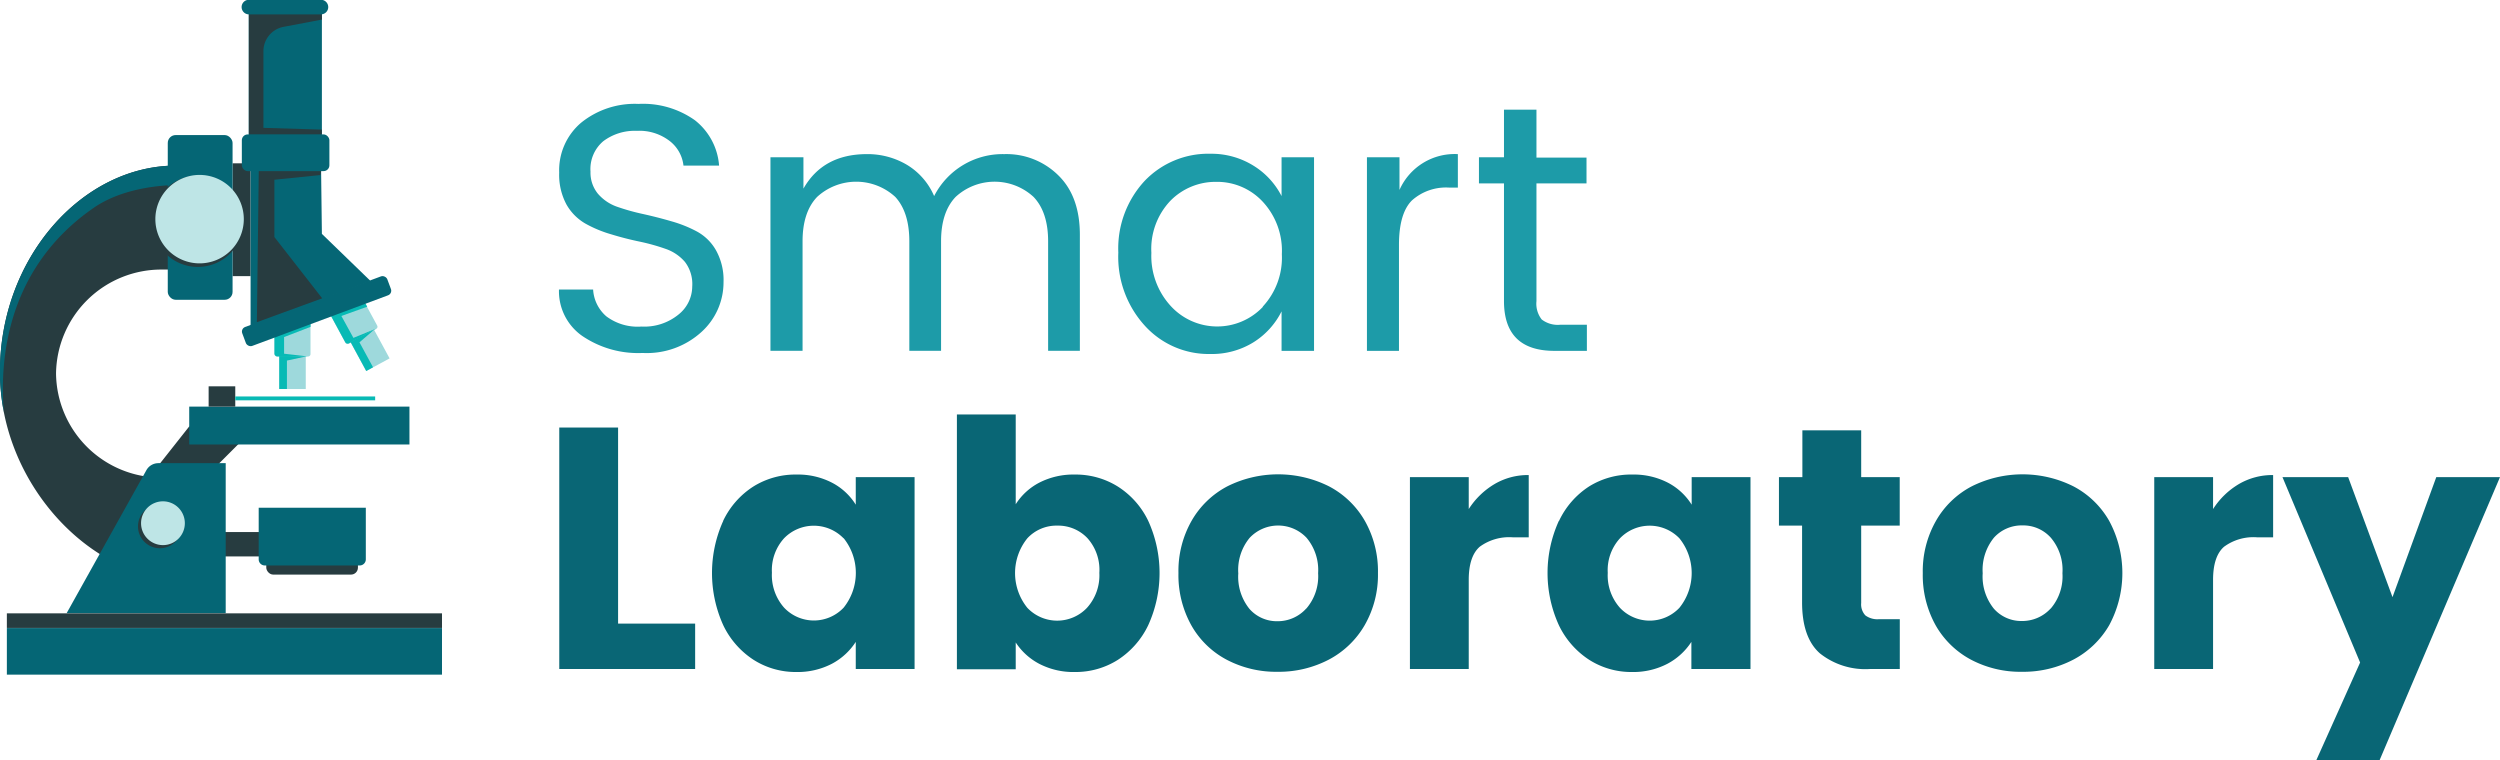
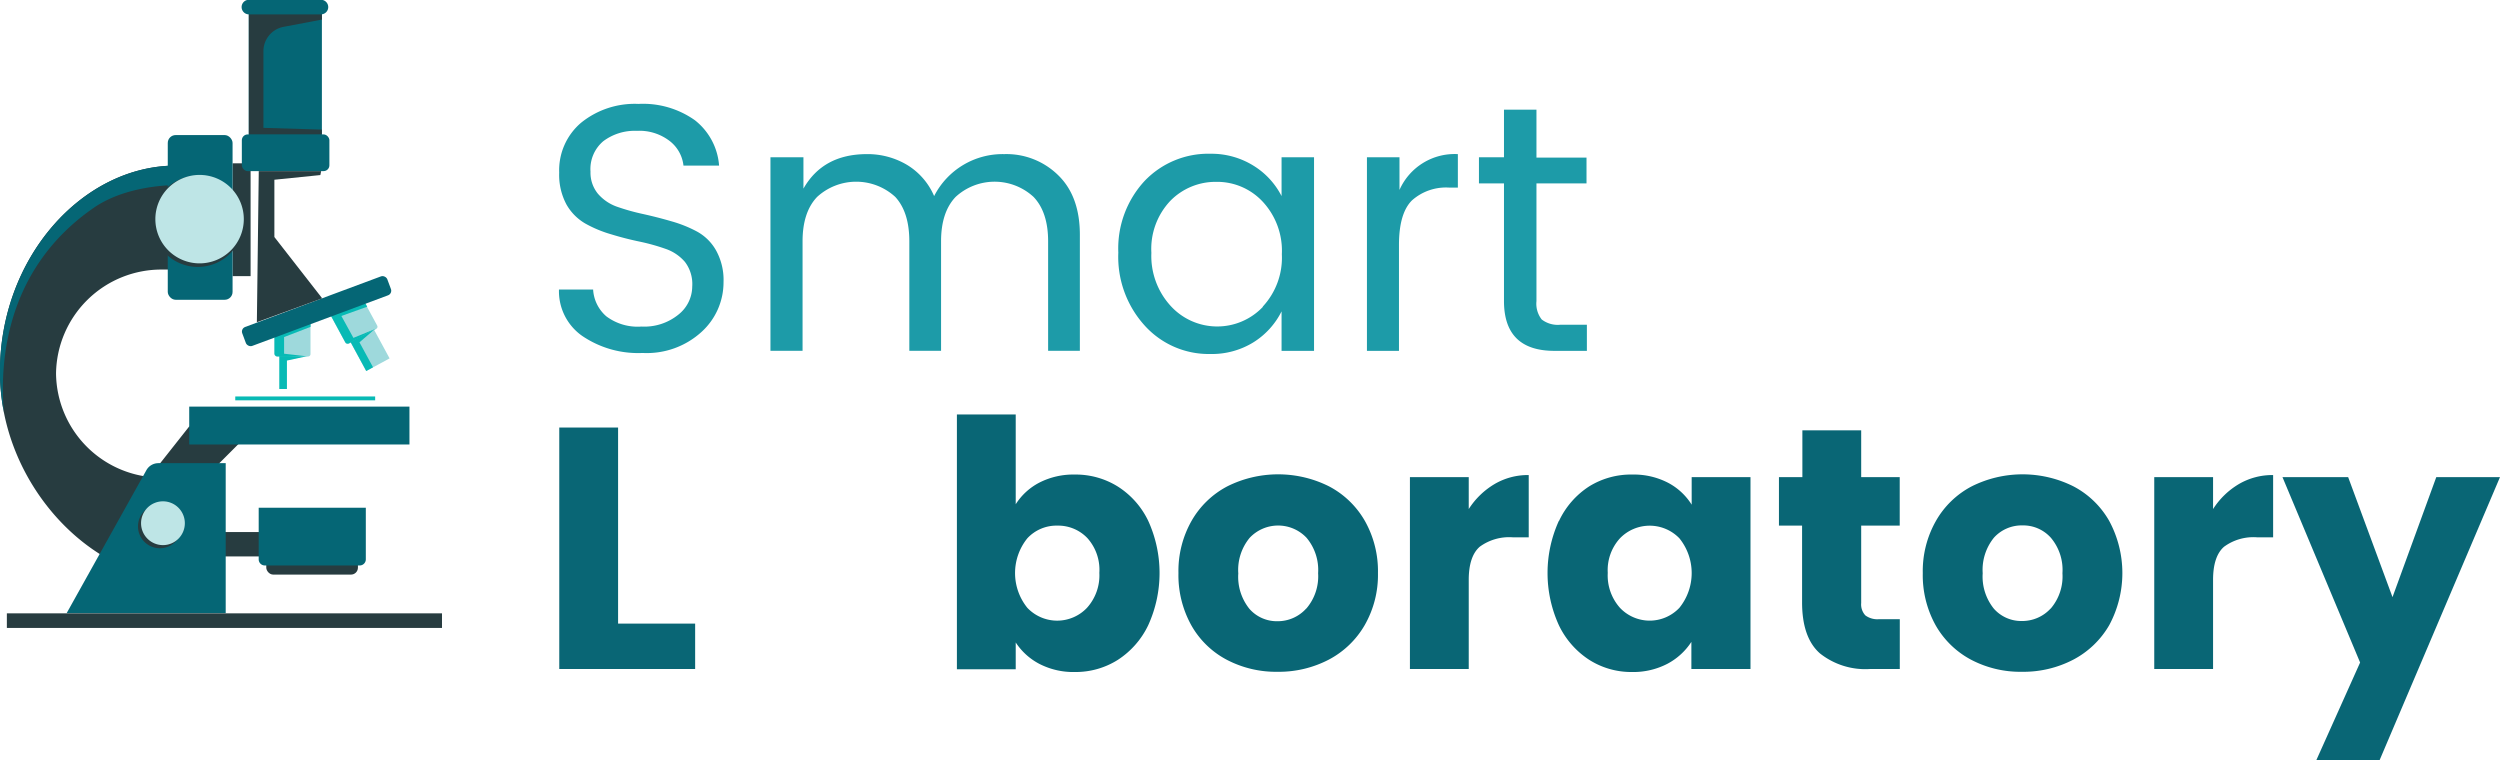
<svg xmlns="http://www.w3.org/2000/svg" id="Layer_1" data-name="Layer 1" viewBox="0 0 342.59 104.18">
  <defs>
    <style>.cls-1{fill:#273c40;}.cls-2{fill:#9ed9dc;}.cls-3{fill:#08bab5;}.cls-4{fill:#056675;}.cls-5{fill:#bee5e6;}.cls-6{fill:#1d9ba8;}.cls-7{fill:#096675;}</style>
  </defs>
  <rect class="cls-1" x="36.49" y="75.54" width="12.56" height="3.2" rx="0.95" />
  <rect class="cls-2" x="58.06" y="53.57" width="3.65" height="8.91" transform="translate(-30.64 23.59) rotate(-28.46)" />
  <path class="cls-2" d="M56.29,53.6h4.95a0,0,0,0,1,0,0V58a.33.33,0,0,1-.33.33H56.62a.33.33,0,0,1-.33-.33V53.6A0,0,0,0,1,56.29,53.6Z" transform="translate(-29.79 22.81) rotate(-28.46)" />
  <path class="cls-3" d="M60,53l.54,1L57,55.27l1.65,3L61.76,57l-3.68,2a.41.41,0,0,1-.57-.17L55.44,55Z" transform="translate(-10.22 -11.97)" />
  <polygon class="cls-3" points="51.12 50.33 50.19 50.84 48.04 46.87 48.97 46.36 51.27 45.18 49.26 46.91 51.12 50.33" />
-   <rect class="cls-2" x="38.25" y="44.4" width="3.65" height="8.91" />
  <path class="cls-2" d="M37.6,44.15h4.95a0,0,0,0,1,0,0v4.37a.33.33,0,0,1-.33.33H37.94a.33.33,0,0,1-.33-.33V44.15A0,0,0,0,1,37.6,44.15Z" />
  <path class="cls-3" d="M52.78,56.39v.37l-3.63,1.4v2.28l3.28.38H48.25a.42.42,0,0,1-.42-.42V56.06Z" transform="translate(-10.22 -11.97)" />
  <polygon class="cls-3" points="39.32 53.31 38.27 53.31 38.27 48.79 39.32 48.79 41.91 48.85 39.32 49.41 39.32 53.31" />
  <rect class="cls-1" x="26.55" y="72.91" width="12.25" height="3.34" />
  <polygon class="cls-1" points="20.36 65.49 25.93 58.44 35.08 58.44 28.9 64.63 28.9 73.28 19.62 73.28 20.36 65.49" />
  <rect class="cls-1" x="31.87" y="22.38" width="2.47" height="15.46" />
  <path class="cls-1" d="M35.36,34.66h-1c-12.88,0-24.15,12.65-24.15,28.26h0c0,15.61,12.76,28.27,24.15,28.27h1V77.42H32.51A14.43,14.43,0,0,1,17.9,63.16h0A14.43,14.43,0,0,1,32.51,48.91h2.85Z" transform="translate(-10.22 -11.97)" />
  <path class="cls-4" d="M41.15,75.44H31.91a1.88,1.88,0,0,0-1.65,1L19.35,96h21.8Z" transform="translate(-10.22 -11.97)" />
  <rect class="cls-4" x="34.09" y="1.86" width="10.02" height="17.74" />
  <rect class="cls-4" x="33.14" y="18.42" width="12" height="5.03" rx="0.8" />
  <rect class="cls-4" x="22.99" y="18.51" width="8.88" height="22.57" rx="1.08" />
  <rect class="cls-4" x="25.93" y="55.72" width="30.18" height="5.19" />
  <rect class="cls-1" x="0.94" y="84.05" width="59.63" height="2" />
-   <rect class="cls-4" x="0.94" y="86.07" width="59.63" height="6.38" />
-   <polygon class="cls-4" points="50.79 38.52 34.34 44.71 34.34 22.32 43.99 22.32 44.11 32.05 50.79 38.52" />
  <rect class="cls-4" x="43" y="53.22" width="21.21" height="2.77" rx="0.67" transform="translate(-25.91 10.18) rotate(-20.43)" />
-   <rect class="cls-1" x="28.59" y="52.94" width="3.65" height="2.78" />
  <rect class="cls-3" x="32.24" y="54.33" width="19.17" height="0.53" />
  <path class="cls-4" d="M35.41,69.58H50.13a0,0,0,0,1,0,0v7.07a.84.84,0,0,1-.84.84h-13a.84.84,0,0,1-.84-.84V69.58A0,0,0,0,1,35.41,69.58Z" />
  <path class="cls-1" d="M35.13,84.1a3,3,0,1,1-3-3A3,3,0,0,1,35.13,84.1Z" transform="translate(-10.22 -11.97)" />
  <path class="cls-5" d="M35.55,83.67a3,3,0,1,1-3-3A3,3,0,0,1,35.55,83.67Z" transform="translate(-10.22 -11.97)" />
  <path class="cls-4" d="M35.36,34.66h-1c-12.88,0-24.15,12.65-24.15,28.26a29.46,29.46,0,0,0,.55,5.6c-.7-8,.79-20.15,12.36-28.11,5-3.42,12.15-3.08,12.15-3.08Z" transform="translate(-10.22 -11.97)" />
  <path class="cls-1" d="M43.58,42.3a6.25,6.25,0,1,1-6.25-6.25A6.25,6.25,0,0,1,43.58,42.3Z" transform="translate(-10.22 -11.97)" />
  <path class="cls-5" d="M43.63,42a6.06,6.06,0,1,1-6.06-6.06A6.06,6.06,0,0,1,43.63,42Z" transform="translate(-10.22 -11.97)" />
  <path class="cls-1" d="M54.34,14.65l-5.27,1A3.39,3.39,0,0,0,46.32,19V29.49l8,.24,0,.65h-10V13.82h10Z" transform="translate(-10.22 -11.97)" />
  <path class="cls-4" d="M54.2,13.94H44.33a1,1,0,0,1-1-1h0a1,1,0,0,1,1-1H54.2a1,1,0,0,1,1,1h0A1,1,0,0,1,54.2,13.94Z" transform="translate(-10.22 -11.97)" />
  <polygon class="cls-1" points="44.01 23.45 35.46 23.45 35.2 44.15 44.15 40.88 37.6 32.48 37.6 24.63 43.9 23.99 44.01 23.45" />
  <path class="cls-6" d="M91.14,35.5a4.56,4.56,0,0,0,1,3,6.14,6.14,0,0,0,2.61,1.79,29.8,29.8,0,0,0,3.55,1c1.31.29,2.61.62,3.91,1a17.3,17.3,0,0,1,3.56,1.43,6.66,6.66,0,0,1,2.6,2.61,8.37,8.37,0,0,1,1,4.3,9.18,9.18,0,0,1-3,6.81,11.13,11.13,0,0,1-8.09,2.9A13.62,13.62,0,0,1,90,58a7.47,7.47,0,0,1-3.18-6.35h4.68a5.24,5.24,0,0,0,1.81,3.67,7.15,7.15,0,0,0,4.81,1.4,7.4,7.4,0,0,0,5.07-1.64,4.94,4.94,0,0,0,1.89-3.84,5,5,0,0,0-1-3.38,6.09,6.09,0,0,0-2.6-1.77,28.31,28.31,0,0,0-3.56-1c-1.3-.27-2.61-.6-3.91-1a16.72,16.72,0,0,1-3.55-1.47A7,7,0,0,1,87.85,40a8.59,8.59,0,0,1-1-4.37,8.54,8.54,0,0,1,3-6.84,11.68,11.68,0,0,1,7.87-2.58,12.27,12.27,0,0,1,7.73,2.24,8.72,8.72,0,0,1,3.31,6.21h-4.88A4.93,4.93,0,0,0,102,31.3a6.78,6.78,0,0,0-4.49-1.4,7.18,7.18,0,0,0-4.62,1.42A5,5,0,0,0,91.14,35.5Z" transform="translate(-10.22 -11.97)" />
  <path class="cls-6" d="M120.32,33.52v4.3Q123,33.1,129,33.09a10.57,10.57,0,0,1,5.51,1.47,9.24,9.24,0,0,1,3.72,4.28,10.53,10.53,0,0,1,9.61-5.75A10.11,10.11,0,0,1,155.25,36q3,2.93,2.95,8.34v15.7h-4.35v-15q0-4-2-6.09a7.88,7.88,0,0,0-10.67,0q-2,2.09-2,6.09v15h-4.35v-15q0-4-1.93-6.09a7.92,7.92,0,0,0-10.7,0q-2,2.09-2,6.09v15h-4.4V33.52Z" transform="translate(-10.22 -11.97)" />
  <path class="cls-6" d="M167.09,56.59a14,14,0,0,1-3.62-10,13.61,13.61,0,0,1,3.59-9.81,12.06,12.06,0,0,1,9.06-3.74A10.9,10.9,0,0,1,182,34.68a10.5,10.5,0,0,1,3.84,4.16V33.52h4.45V60.05h-4.45V54.64A10.55,10.55,0,0,1,182,58.87a10.82,10.82,0,0,1-5.92,1.61A11.81,11.81,0,0,1,167.09,56.59ZM183.25,54a9.85,9.85,0,0,0,2.63-7.2,9.87,9.87,0,0,0-2.63-7.2,8.52,8.52,0,0,0-6.33-2.71,8.68,8.68,0,0,0-6.33,2.61A9.58,9.58,0,0,0,168,46.62a10.13,10.13,0,0,0,2.66,7.29,8.63,8.63,0,0,0,12.63.1Z" transform="translate(-10.22 -11.97)" />
  <path class="cls-6" d="M202,33.52V38A8.26,8.26,0,0,1,210,33.09v4.59h-1.16a7,7,0,0,0-5.14,1.76c-1.18,1.18-1.77,3.21-1.77,6.11v14.5h-4.39V33.52Z" transform="translate(-10.22 -11.97)" />
  <path class="cls-6" d="M224.05,56.47h3.63v3.58h-4.45q-6.9,0-6.91-6.81V37.1h-3.43V33.52h3.43V27h4.45v6.57h6.86V37.1h-6.86V53.24a3.5,3.5,0,0,0,.72,2.51A3.61,3.61,0,0,0,224.05,56.47Z" transform="translate(-10.22 -11.97)" />
  <path class="cls-7" d="M94.92,97.43h10.56v6.22H86.86V70.56h8.06Z" transform="translate(-10.22 -11.97)" />
-   <path class="cls-7" d="M109.32,83.34a11.39,11.39,0,0,1,4.17-4.72A10.9,10.9,0,0,1,119.38,77a10.16,10.16,0,0,1,4.88,1.13,8.38,8.38,0,0,1,3.23,3V77.35h8.06v26.3h-8.06V99.93a8.8,8.8,0,0,1-3.27,3,10.19,10.19,0,0,1-4.88,1.13,10.75,10.75,0,0,1-5.85-1.67,11.59,11.59,0,0,1-4.17-4.77,17.36,17.36,0,0,1,0-14.25Zm16.5,2.4a5.68,5.68,0,0,0-8.16,0A6.5,6.5,0,0,0,116,90.45a6.72,6.72,0,0,0,1.67,4.79,5.61,5.61,0,0,0,8.16,0,7.62,7.62,0,0,0,0-9.52Z" transform="translate(-10.22 -11.97)" />
  <path class="cls-7" d="M152.66,78.1A10.25,10.25,0,0,1,157.52,77a10.88,10.88,0,0,1,5.89,1.65,11.39,11.39,0,0,1,4.17,4.72,17.25,17.25,0,0,1,0,14.25,11.59,11.59,0,0,1-4.17,4.77,10.81,10.81,0,0,1-5.89,1.67,10.16,10.16,0,0,1-4.86-1.11,8.65,8.65,0,0,1-3.25-2.94v3.67h-8.06V68.77h8.06v12.3A8.44,8.44,0,0,1,152.66,78.1Zm6.58,7.62A5.52,5.52,0,0,0,155.12,84,5.43,5.43,0,0,0,151,85.74a7.58,7.58,0,0,0,0,9.52,5.63,5.63,0,0,0,8.18,0,6.64,6.64,0,0,0,1.69-4.79A6.5,6.5,0,0,0,159.24,85.72Z" transform="translate(-10.22 -11.97)" />
  <path class="cls-7" d="M178.33,102.38a12,12,0,0,1-4.85-4.71,14.12,14.12,0,0,1-1.77-7.17,13.92,13.92,0,0,1,1.79-7.14,12.14,12.14,0,0,1,4.9-4.74,15.57,15.57,0,0,1,13.95,0,12.17,12.17,0,0,1,4.91,4.74,14,14,0,0,1,1.79,7.14,13.84,13.84,0,0,1-1.82,7.14,12.27,12.27,0,0,1-4.95,4.74,14.79,14.79,0,0,1-7,1.65A14.53,14.53,0,0,1,178.33,102.38Zm10.89-7a6.78,6.78,0,0,0,1.63-4.86,6.87,6.87,0,0,0-1.58-4.85,5.36,5.36,0,0,0-7.8,0,6.91,6.91,0,0,0-1.56,4.88,7,7,0,0,0,1.53,4.86,5,5,0,0,0,3.84,1.69A5.25,5.25,0,0,0,189.22,95.36Z" transform="translate(-10.22 -11.97)" />
  <path class="cls-7" d="M215,78.32a9,9,0,0,1,4.71-1.25V85.6h-2.21A6.82,6.82,0,0,0,213,86.89c-1,.87-1.51,2.39-1.51,4.55v12.21h-8.06V77.35h8.06v4.38A10.66,10.66,0,0,1,215,78.32Z" transform="translate(-10.22 -11.97)" />
  <path class="cls-7" d="M223.87,83.34A11.39,11.39,0,0,1,228,78.62,10.88,10.88,0,0,1,233.93,77a10.19,10.19,0,0,1,4.88,1.13,8.45,8.45,0,0,1,3.23,3V77.35h8.06v26.3H242V99.93a8.83,8.83,0,0,1-3.28,3,10.16,10.16,0,0,1-4.88,1.13,10.74,10.74,0,0,1-5.84-1.67,11.59,11.59,0,0,1-4.17-4.77,17.25,17.25,0,0,1,0-14.25Zm16.49,2.4a5.66,5.66,0,0,0-8.15,0,6.46,6.46,0,0,0-1.67,4.73,6.67,6.67,0,0,0,1.67,4.79,5.6,5.6,0,0,0,8.15,0,7.58,7.58,0,0,0,0-9.52Z" transform="translate(-10.22 -11.97)" />
  <path class="cls-7" d="M270.56,96.82v6.83h-4.1a10,10,0,0,1-6.84-2.14c-1.63-1.43-2.45-3.77-2.45-7V84H254V77.35h3.21V70.94h8.06v6.41h5.28V84h-5.28V94.6a2.21,2.21,0,0,0,.57,1.7,2.76,2.76,0,0,0,1.88.52Z" transform="translate(-10.22 -11.97)" />
  <path class="cls-7" d="M280.34,102.38a12.1,12.1,0,0,1-4.86-4.71,14.12,14.12,0,0,1-1.77-7.17,13.92,13.92,0,0,1,1.8-7.14,12.08,12.08,0,0,1,4.9-4.74,15.57,15.57,0,0,1,13.95,0,12.08,12.08,0,0,1,4.9,4.74,15.06,15.06,0,0,1,0,14.28,12.27,12.27,0,0,1-4.95,4.74,14.79,14.79,0,0,1-7,1.65A14.5,14.5,0,0,1,280.34,102.38Zm10.89-7a6.78,6.78,0,0,0,1.62-4.86,6.83,6.83,0,0,0-1.58-4.85,5.07,5.07,0,0,0-3.89-1.7,5.13,5.13,0,0,0-3.91,1.67,7,7,0,0,0-1.55,4.88,7,7,0,0,0,1.53,4.86,5,5,0,0,0,3.84,1.69A5.27,5.27,0,0,0,291.23,95.36Z" transform="translate(-10.22 -11.97)" />
  <path class="cls-7" d="M317,78.32a9.08,9.08,0,0,1,4.72-1.25V85.6h-2.22A6.79,6.79,0,0,0,315,86.89q-1.51,1.31-1.51,4.55v12.21h-8.06V77.35h8.06v4.38A10.63,10.63,0,0,1,317,78.32Z" transform="translate(-10.22 -11.97)" />
  <path class="cls-7" d="M352.81,77.35l-16.5,38.79h-8.67l6-13.38L323,77.35h9l6.08,16.45,6-16.45Z" transform="translate(-10.22 -11.97)" />
</svg>